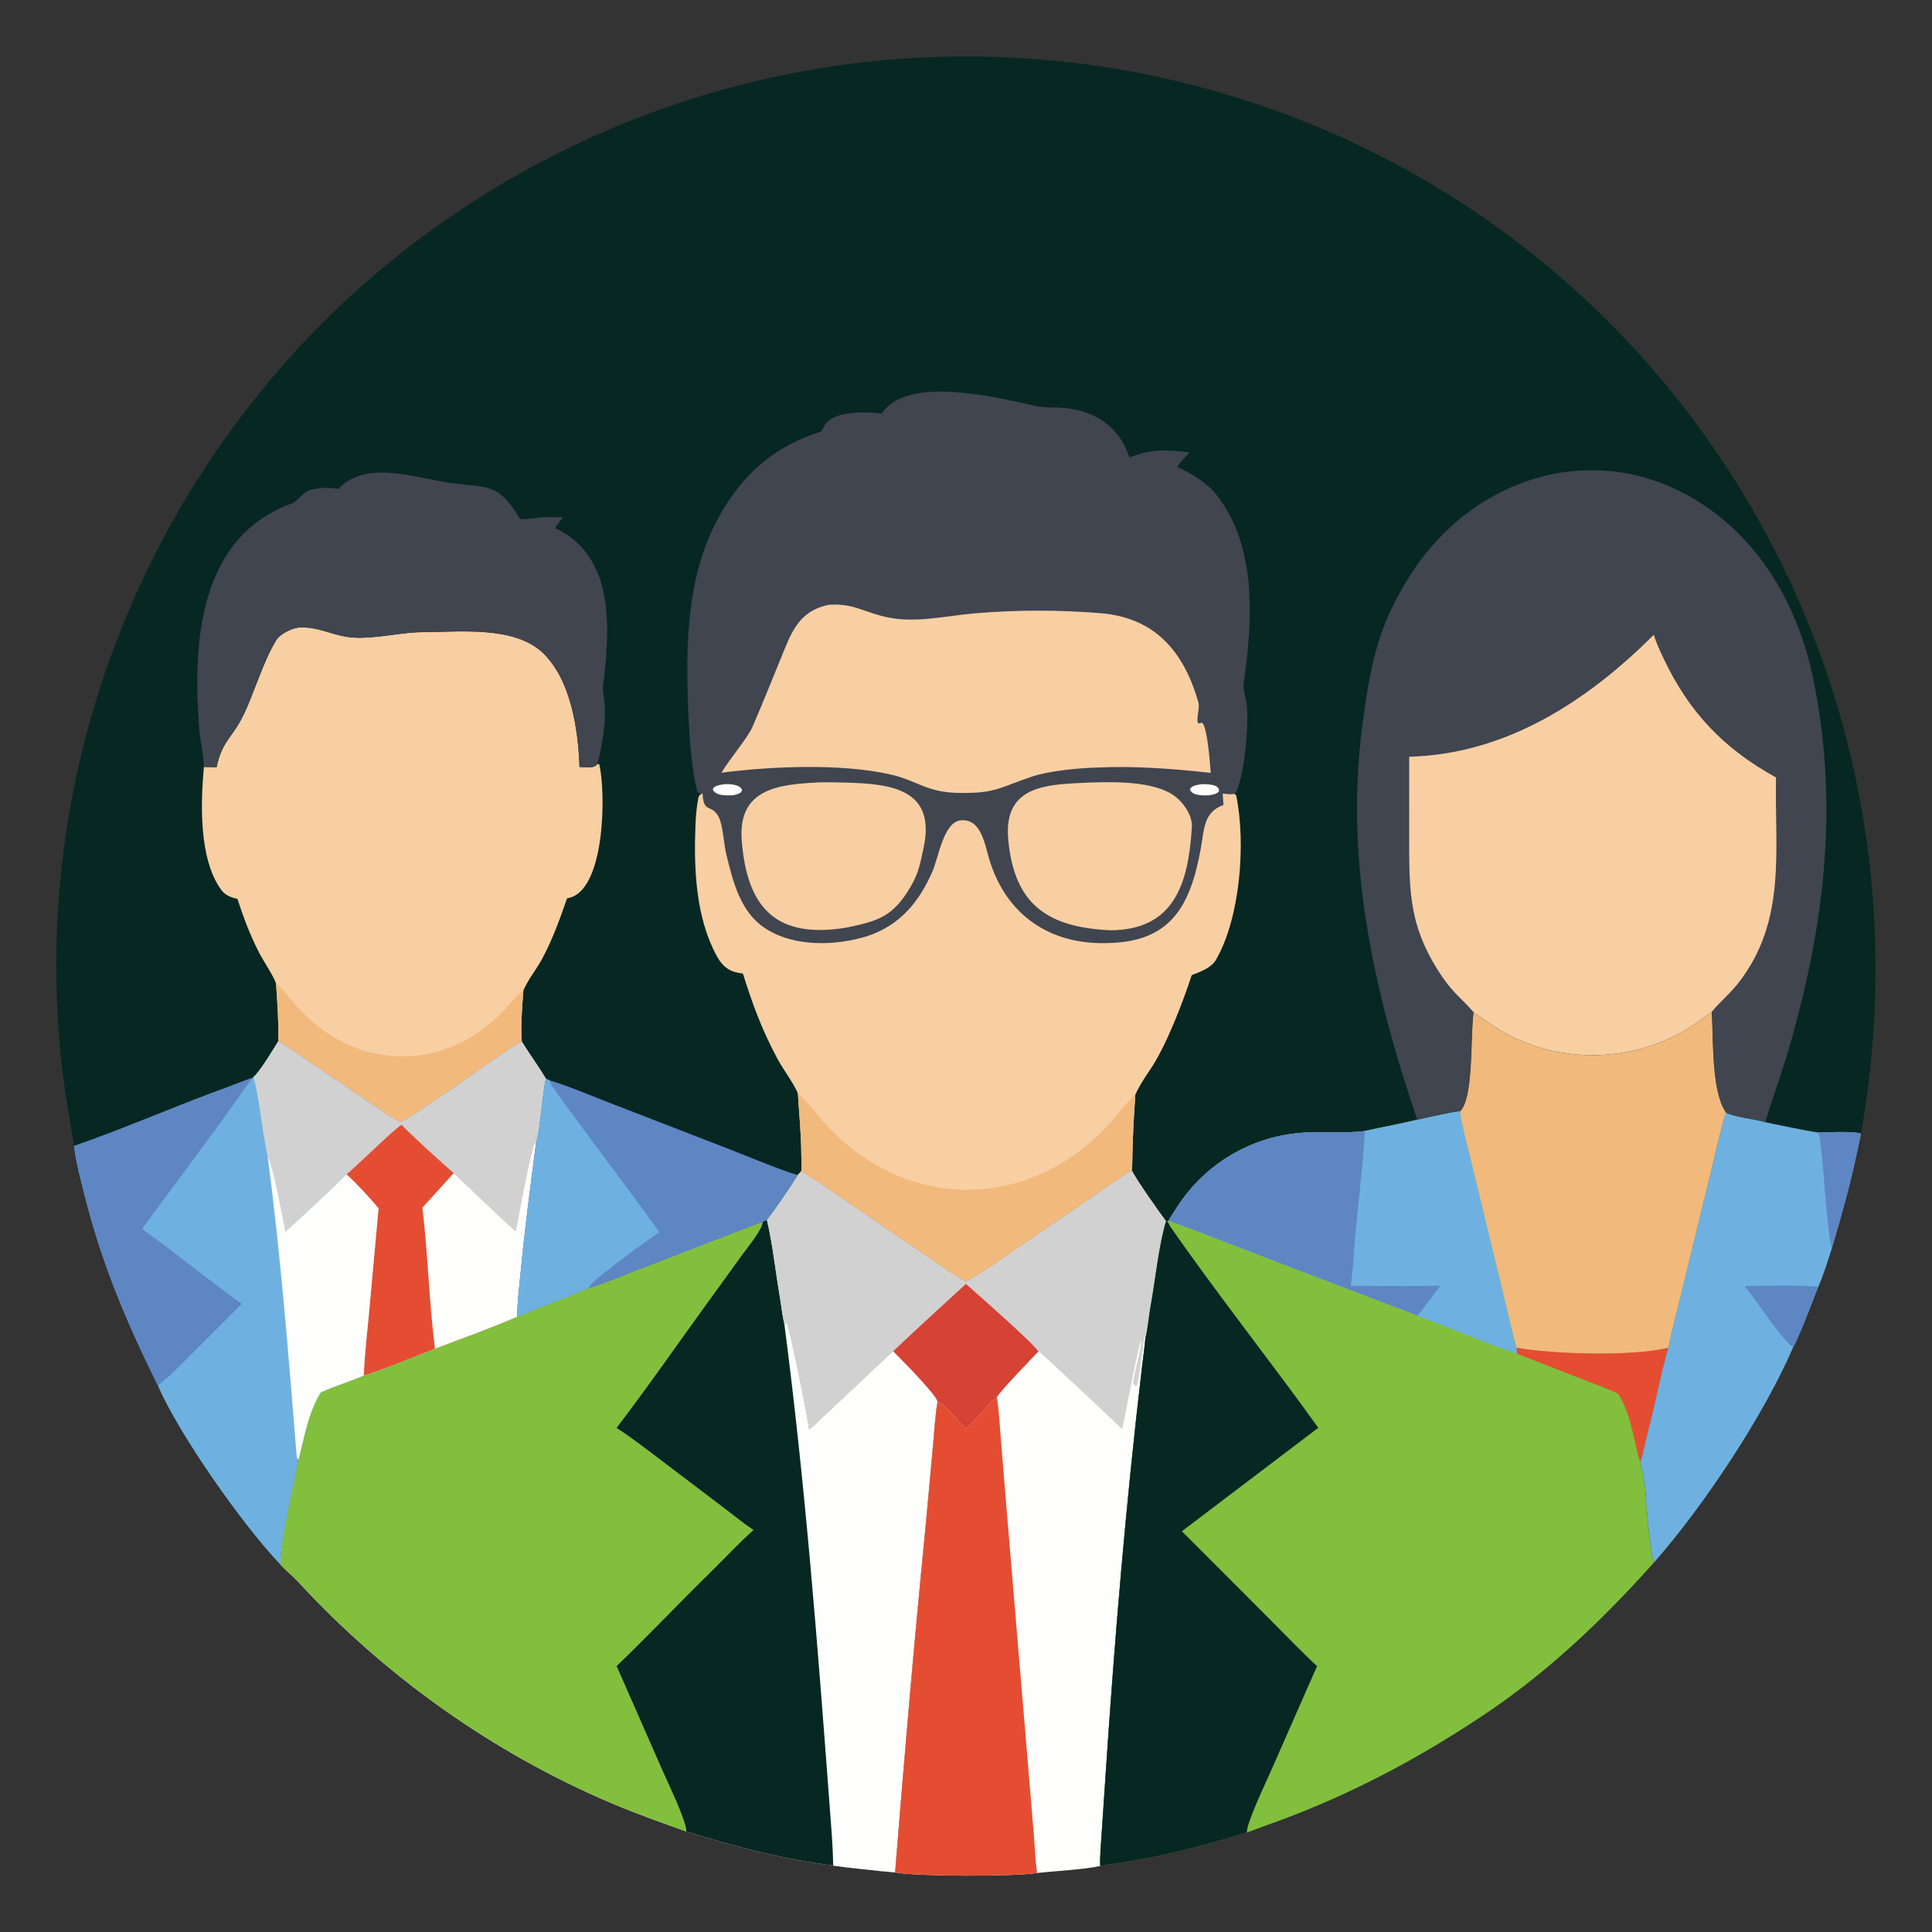
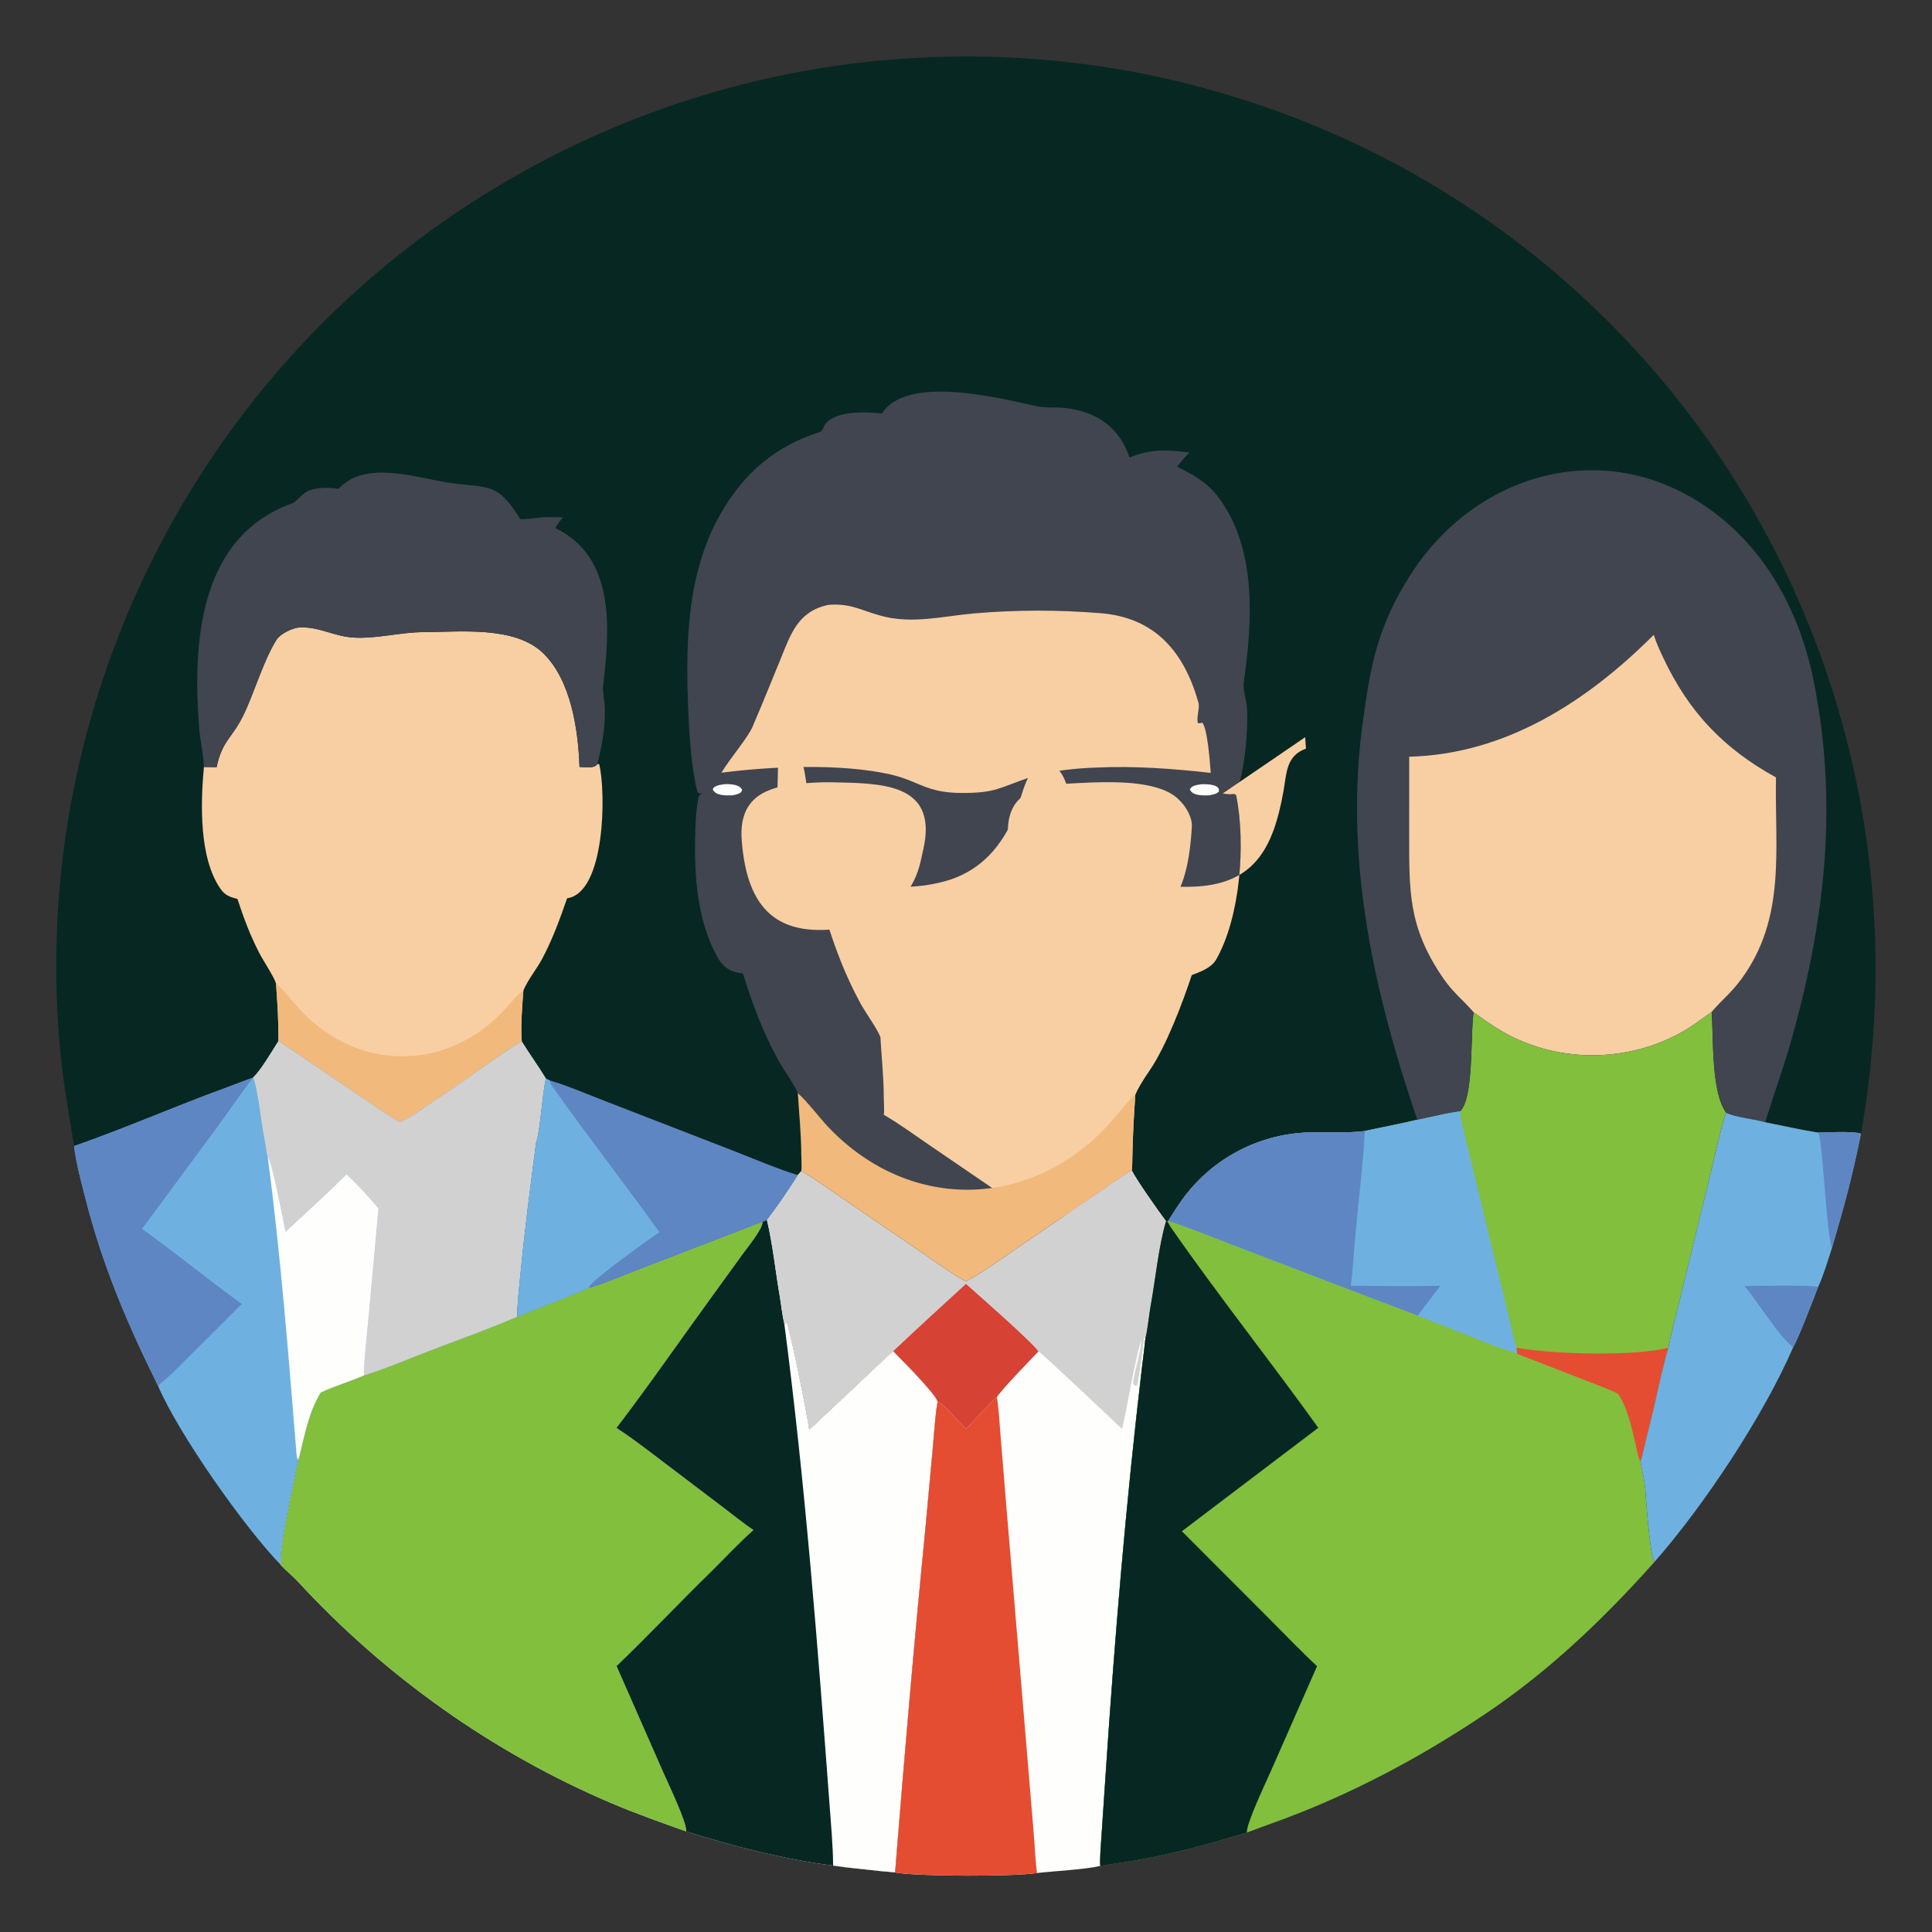
<svg xmlns="http://www.w3.org/2000/svg" width="512" height="512" fill="none">
  <rect width="100%" height="100%" fill="#333333" stroke="none" />
  <path fill="#072722" d="M19.63 303.708c-1.185-7.41-2.479-14.349-3.303-21.854-9.598-87.371 30.05-174.055 102.339-223.942 52.923-36.523 117.313-50.437 180.618-39.069C431.325 43.24 516.576 168.45 493.17 300.435c-1.63-.707-9.16-.357-11.387-.299-4.434-.687-9.504-1.853-13.98-2.729-2.686-.807-8.337-1.363-10.357-2.527-.734 1.341-3.958 15.44-4.612 18.112l-7.063 28.996c-1.135 4.695-2.715 10.508-3.629 15.181-2.041 7.007-3.474 14.974-5.368 22.086-.685 2.571-1.214 5.597-2.026 8.082.47 2.479 1.157 5.397 1.314 7.862.204 3.178 1.148 16.075 2.313 18.824-13.494 15.117-27.903 28.875-44.744 40.18-17.574 11.796-36.057 21.597-55.954 28.789a487.994 487.994 0 0 0-7.216 2.659c-9.032 2.736-17.392 5.03-26.711 6.858-4.292.841-7.971 1.275-12.154 1.982-3.994.955-12.396 1.38-16.772 1.884-5.857.952-31.633.967-37.618-.144-.631-.129-3.128-.275-3.951-.375-4.157-.505-8.317-.81-12.464-1.458-13.114-1.657-26.348-5.081-38.936-9.059-6.709-2.379-13.277-4.703-19.838-7.492-31.352-13.321-59.96-33.634-83.029-58.685-1.43-1.554-3.11-2.833-4.57-4.419-9.718-10.031-27.113-34.744-32.554-47.506-8.07-16.329-14.653-31.713-19.179-49.47-1.187-4.657-2.477-9.276-3.055-14.059Z" />
  <path fill="#FEFEFD" d="M255.965 339.563c3.362-1.588 9.564-6.061 12.933-8.358l21.864-14.923c2.035-1.389 7.249-5.133 9.159-6.1 1.285 2.574 7.097 10.822 9.088 13.462-1.953 6.488-2.862 15.834-4.128 22.693-.284 1.541-.954 7.365-1.33 8.205-.253 2.677-.622 5.34-.938 8.01-4.249 35.977-7.267 72.199-9.654 108.342l-1.035 15.393c-.1 1.472-.544 7.036-.328 8.204-3.994.955-12.396 1.38-16.772 1.884-5.857.952-31.633.967-37.618-.144-.631-.129-3.128-.275-3.951-.375-4.157-.505-8.317-.81-12.464-1.458-13.114-1.657-26.348-5.081-38.936-9.059-6.709-2.379-13.277-4.703-19.838-7.492-31.352-13.321-59.96-33.634-83.029-58.685-1.43-1.554-3.11-2.833-4.57-4.419l-.014-.233c-.273-5.631 3.517-21.741 4.713-27.744 1.551-6.031 2.56-12.382 5.885-17.758 3.522-1.653 7.698-2.869 11.442-4.512 5.191-1.561 13.521-5.053 18.818-7.086 6.8-2.571 15.273-5.626 21.83-8.502 1.444-.419 4.209-1.705 5.743-2.284 4.424-1.671 8.795-3.451 13.159-5.273 2.196-.389 9.629-3.511 12.084-4.442l33.969-13.099 1.192-.528c2.193-2.776 6.335-8.833 8.19-11.88l.93-1.042c3.427 1.925 8.501 5.588 11.882 7.896l20.317 13.87c2.763 1.885 8.655 6.118 11.407 7.437Z" />
  <path fill="#81BF3D" d="M202.047 323.81c.39 1.436-4.052 6.911-5.082 8.335l-8.981 12.396c-8.023 11.065-16.393 23.116-24.612 33.881 3.903 2.5 8.104 5.768 11.831 8.588l16.25 12.318c2.4 1.82 5.776 4.53 8.212 6.151-3.687 3.226-7.852 7.731-11.407 11.206-8.325 8.14-16.475 16.798-24.866 24.838l12.383 28.179c1.242 2.824 6.334 13.419 6.08 15.637-6.709-2.379-13.277-4.703-19.838-7.492-31.352-13.321-59.96-33.634-83.029-58.685-1.43-1.554-3.11-2.833-4.57-4.419l-.014-.233c-.273-5.631 3.517-21.741 4.713-27.744 1.551-6.031 2.56-12.382 5.885-17.758 3.522-1.653 7.698-2.869 11.442-4.512 5.191-1.561 13.521-5.053 18.818-7.086 6.8-2.571 15.273-5.626 21.83-8.502 1.444-.419 4.209-1.705 5.743-2.284 4.424-1.671 8.795-3.451 13.159-5.273 2.196-.389 9.629-3.511 12.084-4.442l33.969-13.099Z" />
  <path fill="#072722" d="m202.047 323.81 1.192-.528c1.544 6.443 2.265 13.603 3.392 20.156.409 2.374.686 5.199 1.239 7.506l.553-.567c.912 1.525 5.661 25.305 6.045 28.504l15.634-14.68c.995-.932 5.871-5.628 6.616-6.127 2.119 2.17 11.229 11.264 11.773 13.38-.587 2.738-.956 8.566-1.229 11.593l-2.044 22.271c-2.97 29.934-5.616 60.88-8.012 90.913-.631-.129-3.128-.275-3.951-.375-4.157-.505-8.317-.81-12.464-1.458-13.114-1.657-26.348-5.081-38.936-9.059.254-2.218-4.838-12.813-6.08-15.637l-12.383-28.179c8.391-8.04 16.541-16.698 24.866-24.838 3.555-3.475 7.72-7.98 11.407-11.206-2.436-1.621-5.812-4.331-8.212-6.151l-16.25-12.318c-3.727-2.82-7.928-6.088-11.831-8.588 8.219-10.765 16.589-22.816 24.612-33.881l8.981-12.396c1.03-1.424 5.472-6.899 5.082-8.335Z" />
  <path fill="#FEFEFD" d="m207.87 350.944.553-.567c.912 1.525 5.661 25.305 6.045 28.504l15.634-14.68c.995-.932 5.871-5.628 6.616-6.127 2.119 2.17 11.229 11.264 11.773 13.38-.587 2.738-.956 8.566-1.229 11.593l-2.044 22.271c-2.97 29.934-5.616 60.88-8.012 90.913-.631-.129-3.128-.275-3.951-.375-4.157-.505-8.317-.81-12.464-1.458-.049-5.258-.55-10.761-.942-16.021-3.163-42.429-6.471-85.258-11.979-127.433Z" />
  <path fill="#D2D1D1" d="M255.965 339.563c3.362-1.588 9.564-6.061 12.933-8.358l21.864-14.923c2.035-1.389 7.249-5.133 9.159-6.1 1.285 2.574 7.097 10.822 9.088 13.462-1.953 6.488-2.862 15.834-4.128 22.693-.284 1.541-.954 7.365-1.33 8.205l-.323-.036c-.337 2.784-1.296 10.109-1.889 12.604l-.308.239c-.361-.242-.76-.514-.713-1.104.173-2.208 2.367-9.337 2.107-11.2-1.984 6.946-3.395 16.382-5.059 23.661-2.037-1.927-21.487-20.366-22.176-20.567-1.945 2.055-9.846 10.168-11.001 12.105-1.698 1.26-6.33 6.619-8.211 8.469-1.47-1.533-6.129-6.981-7.487-7.259-.544-2.116-9.654-11.21-11.773-13.38-.745.499-5.621 5.195-6.616 6.127l-15.634 14.68c-.384-3.199-5.133-26.979-6.045-28.504l-.553.567c-.553-2.307-.83-5.132-1.239-7.506-1.127-6.553-1.848-13.713-3.392-20.156 2.193-2.776 6.335-8.833 8.19-11.88l.93-1.042c3.427 1.925 8.501 5.588 11.882 7.896l20.317 13.87c2.763 1.885 8.655 6.118 11.407 7.437Z" />
  <path fill="#D64234" d="M236.718 358.074c6.288-5.936 12.868-11.989 19.266-17.814 2.768 2.453 17.648 15.51 19.206 17.879-1.945 2.055-9.846 10.168-11.001 12.105-1.698 1.26-6.33 6.619-8.211 8.469-1.47-1.533-6.129-6.981-7.487-7.259-.544-2.116-9.654-11.21-11.773-13.38Z" />
  <path fill="#E44D31" d="M264.189 370.244c.509 3.12.74 7.364 1 10.608l1.447 17.642 5.74 68.502 1.638 19.698c.243 2.951.399 6.813.81 9.681-5.857.952-31.633.967-37.618-.144 2.396-30.033 5.042-60.979 8.012-90.913l2.044-22.271c.273-3.027.642-8.855 1.229-11.593 1.358.278 6.017 5.726 7.487 7.259 1.881-1.85 6.513-7.209 8.211-8.469Z" />
  <path fill="#404550" d="M233.714 109.603c6.54-10.362 30.91-4.183 40.916-1.969 1.123.249 3.207.364 4.341.356 9.387-.07 17.266 3.879 20.347 13.258 5.764-2.311 9.777-2.104 15.939-1.333-1.41 1.404-2.083 2.201-3.312 3.774 4.068 1.971 7.833 4.085 10.65 7.714 10.641 13.711 9.321 33.444 6.984 49.667-.244 1.69.911 5.014.898 6.798.337 5.866-.636 16.838-2.925 22.203l-.464.329.496.316c2.625 12.713 1.107 32.461-5.34 43.64-1.581 2.742-6.354 3.846-6.438 4.103-2.3 6.994-6.739 18.776-11.104 25.15-1.963 2.867-3.189 4.939-3.83 6.504-.393 5.471-.676 10.912-.788 16.395-.021 1.011-.003 2.704-.163 3.674-1.91.967-7.124 4.711-9.159 6.1l-21.864 14.923c-3.369 2.297-9.571 6.77-12.933 8.358-2.752-1.319-8.644-5.552-11.407-7.437l-20.317-13.87c-3.381-2.308-8.455-5.971-11.882-7.896.159-1.086-.005-3.218-.007-4.418-.008-5.443-.593-10.808-.904-16.232-1.29-2.939-3.852-6.222-5.436-9.175-4.06-7.568-6.582-14.393-9.13-22.544-3.219-.332-5.212-1.552-6.848-4.514-5.634-10.208-6.158-23.045-5.733-34.473.092-2.459.275-4.978.745-7.383.193-.945.476-.993 1.141-1.412-1.104.027-.713.23-1.345-.345-1.521-5.404-2.141-14.634-2.386-20.217-.792-18.072-.741-37.289 8.481-53.44 6.218-10.889 14.628-18.085 26.518-21.784.223-.07.865-1.215.918-1.428 2.133-4.388 11.734-3.878 15.341-3.392Z" />
-   <path fill="#F8CFA3" d="M324.026 210.287c1.345.183 1.726.251 3.062.113l.496.316c2.625 12.713 1.107 32.461-5.34 43.64-1.581 2.742-6.354 3.846-6.438 4.103-2.3 6.994-6.739 18.776-11.104 25.15-1.963 2.867-3.189 4.939-3.83 6.504-.393 5.471-.676 10.912-.788 16.395-.021 1.011-.003 2.704-.163 3.674-1.91.967-7.124 4.711-9.159 6.1l-21.864 14.923c-3.369 2.297-9.571 6.77-12.933 8.358-2.752-1.319-8.644-5.552-11.407-7.437l-20.317-13.87c-3.381-2.308-8.455-5.971-11.882-7.896.159-1.086-.005-3.218-.007-4.418-.008-5.443-.593-10.808-.904-16.232-1.29-2.939-3.852-6.222-5.436-9.175-4.06-7.568-6.582-14.393-9.13-22.544-3.219-.332-5.212-1.552-6.848-4.514-5.634-10.208-6.158-23.045-5.733-34.473.092-2.459.275-4.978.745-7.383.193-.945.476-.993 1.141-1.412.253 5.458 2.154 2.747 4.112 5.982 1.357 2.243 1.5 7.767 2.225 10.379 1.723 7.08 3.674 15.032 10.09 19.32 7.713 5.156 18.844 4.818 27.3 2.17 8.591-2.878 13.645-9.003 17.189-17.089 1.602-3.654 2.941-13.131 7.485-13.571 5.446-.528 6.358 6.294 7.629 10.464 4.478 14.701 16.189 22.614 31.436 22.052 16.759-.317 21.862-10.001 24.595-25.184.882-4.9.669-9.5 5.987-11.418l-.209-3.027Z" />
+   <path fill="#F8CFA3" d="M324.026 210.287c1.345.183 1.726.251 3.062.113l.496.316c2.625 12.713 1.107 32.461-5.34 43.64-1.581 2.742-6.354 3.846-6.438 4.103-2.3 6.994-6.739 18.776-11.104 25.15-1.963 2.867-3.189 4.939-3.83 6.504-.393 5.471-.676 10.912-.788 16.395-.021 1.011-.003 2.704-.163 3.674-1.91.967-7.124 4.711-9.159 6.1c-3.369 2.297-9.571 6.77-12.933 8.358-2.752-1.319-8.644-5.552-11.407-7.437l-20.317-13.87c-3.381-2.308-8.455-5.971-11.882-7.896.159-1.086-.005-3.218-.007-4.418-.008-5.443-.593-10.808-.904-16.232-1.29-2.939-3.852-6.222-5.436-9.175-4.06-7.568-6.582-14.393-9.13-22.544-3.219-.332-5.212-1.552-6.848-4.514-5.634-10.208-6.158-23.045-5.733-34.473.092-2.459.275-4.978.745-7.383.193-.945.476-.993 1.141-1.412.253 5.458 2.154 2.747 4.112 5.982 1.357 2.243 1.5 7.767 2.225 10.379 1.723 7.08 3.674 15.032 10.09 19.32 7.713 5.156 18.844 4.818 27.3 2.17 8.591-2.878 13.645-9.003 17.189-17.089 1.602-3.654 2.941-13.131 7.485-13.571 5.446-.528 6.358 6.294 7.629 10.464 4.478 14.701 16.189 22.614 31.436 22.052 16.759-.317 21.862-10.001 24.595-25.184.882-4.9.669-9.5 5.987-11.418l-.209-3.027Z" />
  <path fill="#F1B97C" d="M211.448 289.71c2.43 2.115 5.75 6.558 8.21 9.129 21.712 22.697 54.33 21.732 75-1.808 1.305-1.486 4.877-5.946 6.214-6.918-.393 5.471-.676 10.912-.788 16.395-.021 1.011-.003 2.704-.163 3.674-1.91.967-7.124 4.711-9.159 6.1l-21.864 14.923c-3.369 2.297-9.571 6.77-12.933 8.358-2.752-1.319-8.644-5.552-11.407-7.437l-20.317-13.87c-3.381-2.308-8.455-5.971-11.882-7.896.159-1.086-.005-3.218-.007-4.418-.008-5.443-.593-10.808-.904-16.232Z" />
  <path fill="#F8CFA3" d="M219.581 160.285c5.803-.407 8.177 1.288 13.584 2.819 8.438 2.426 16.681.172 25.059-.552 11.288-.953 22.131-.952 33.384-.057 14.491 1.152 22.188 10.241 25.986 23.687.429 1.518-.574 3.686-.145 5.448.556.082.59.011 1.145-.12 1.397 1.351 2.074 10.735 2.265 13.308-9.966-1.105-20.279-1.887-30.302-1.405-4.758.122-12.606.902-16.917 2.342-9.024 3.012-9.551 4.443-19.005 4.385-9.315-.057-11.142-3.213-18.794-4.937-12.951-2.918-31.548-2.144-44.663-.419 2.347-3.881 6.777-8.957 8.234-12.13 2.55-5.957 4.993-11.986 7.44-17.986 2.76-6.767 4.629-12.687 12.729-14.383Z" />
  <path fill="#F8CFA3" d="M216.684 207.362c2.304-.119 4.883-.026 7.016.026 12.091.298 24.544 1.456 21.031 17.475-1.09 4.973-1.391 7.075-4.365 11.681-4.288 6.641-8.449 7.682-15.809 9.238-18.492 3.143-26.567-4.747-27.99-23.018-1.064-13.667 9.565-14.879 20.117-15.402Zm72.694-.001c6.758-.199 18.239-.353 23.084 4.61 1.789 1.672 3.541 4.614 3.391 7.149-.872 14.791-4.516 27.401-21.713 27.412-16.459-.815-25.353-6.746-26.944-23.998-1.378-14.935 10.934-14.642 22.182-15.173Z" />
  <path fill="#FEFEFD" d="M318.573 207.814c1.203-.005 4.965-.019 4.407 2.007-.711.669-1.623.745-2.597.955-1.552.032-4.45.168-5.059-1.631.662-1.1 2.072-1.142 3.249-1.331Zm-126.535.004c1.41-.058 3.953-.003 4.636 1.52l-.239.58c-.756.594-1.376.638-2.317.847-1.608.056-4.538.191-5.238-1.615l.377-.55c1.052-.593 1.582-.595 2.781-.782Z" />
  <path fill="#81BF3D" d="M390.525 268.26c2.583 1.8 5.036 3.608 7.783 5.18 15.236 8.719 34.82 8.18 49.593-1.264 1.964-1.256 3.77-2.736 5.716-4.028.497 7.342-.136 21.15 3.829 26.732-.734 1.341-3.958 15.44-4.612 18.112l-7.063 28.996c-1.135 4.695-2.715 10.508-3.629 15.181-2.041 7.007-3.474 14.974-5.368 22.086-.685 2.571-1.214 5.597-2.026 8.082.47 2.479 1.157 5.397 1.314 7.862.204 3.178 1.148 16.075 2.313 18.824-13.494 15.117-27.903 28.875-44.744 40.18-17.574 11.796-36.057 21.597-55.954 28.789a487.994 487.994 0 0 0-7.216 2.659c-9.032 2.736-17.392 5.03-26.711 6.858-4.292.841-7.971 1.275-12.154 1.982-.216-1.168.228-6.732.328-8.204l1.035-15.393c2.387-36.143 5.405-72.365 9.654-108.342.316-2.67.685-5.333.938-8.01.376-.84 1.046-6.664 1.33-8.205 1.266-6.859 2.175-16.205 4.128-22.693l.314.035.288-.149c1.121-1.751 2.234-3.562 3.423-5.243a43.039 43.039 0 0 1 33.886-18.184c4.724-.137 9.845.207 14.514-.331l.27-.052c4.608-1.018 9.287-1.876 13.867-2.981 2.315-.471 9.618-2.19 11.383-2.24 3.66-3.674 2.651-19.867 3.571-26.239Z" />
  <path fill="#072722" d="m309.009 323.644.314.035.247.347c.239.343.392.761.569 1.016 12.498 18.029 26.447 35.519 39.221 53.338l-36.152 27.416 23.117 23.145c4.073 4.07 8.54 8.755 12.707 12.614l-12.304 27.955c-1.136 2.586-6.632 14.116-6.267 16.141-9.032 2.736-17.392 5.03-26.711 6.858-4.292.841-7.971 1.275-12.154 1.982-.216-1.168.228-6.732.328-8.204l1.035-15.393c2.387-36.143 5.405-72.365 9.654-108.342.316-2.67.685-5.333.938-8.01.376-.84 1.046-6.664 1.33-8.205 1.266-6.859 2.175-16.205 4.128-22.693Z" />
-   <path fill="#F1B97C" d="M390.525 268.26c2.583 1.8 5.036 3.608 7.783 5.18 15.236 8.719 34.82 8.18 49.593-1.264 1.964-1.256 3.77-2.736 5.716-4.028.497 7.342-.136 21.15 3.829 26.732-.734 1.341-3.958 15.44-4.612 18.112l-7.063 28.996c-1.135 4.695-2.715 10.508-3.629 15.181-9.565 2.378-30.568 1.702-40.227.004-.656-1.822-1.581-6.192-2.1-8.331l-3.984-16.432-6.15-25.346c-.592-2.445-2.693-10.427-2.727-12.565 3.66-3.674 2.651-19.867 3.571-26.239Z" />
  <path fill="#6EB1E0" d="M375.571 296.739c2.315-.471 9.618-2.19 11.383-2.24.034 2.138 2.135 10.12 2.727 12.565l6.15 25.346 3.984 16.432c.519 2.139 1.444 6.509 2.1 8.331l.158 1.599c-8.507-2.83-17.851-6.885-26.397-10.085-.826-.448-5.964-2.318-7.085-2.744l-14.943-5.696-27.287-10.456c-5.373-2.058-11.322-4.482-16.75-6.261 1.121-1.751 2.234-3.562 3.423-5.243a43.039 43.039 0 0 1 33.886-18.184c4.724-.137 9.845.207 14.514-.331l.27-.052c4.608-1.018 9.287-1.876 13.867-2.981Z" />
  <path fill="#5E86C3" d="M309.611 323.53c1.121-1.751 2.234-3.562 3.423-5.243a43.039 43.039 0 0 1 33.886-18.184c4.724-.137 9.845.207 14.514-.331l.27-.052c-.631 11.224-2.242 22.631-3.021 33.873-.158 2.282-.383 4.913-.727 7.174 7.732-.004 16.097.156 23.775-.043l-6.055 7.963c-.826-.448-5.964-2.318-7.085-2.744l-14.943-5.696-27.287-10.456c-5.373-2.058-11.322-4.482-16.75-6.261Z" />
  <path fill="#E44D31" d="M401.915 357.173c9.659 1.698 30.662 2.374 40.227-.004-2.041 7.007-3.474 14.974-5.368 22.086-.685 2.571-1.214 5.597-2.026 8.082-.78-1.343-.96-3.302-1.353-4.904-1.097-4.476-2.007-9.079-4.527-13.003-1.802-1.055-7.217-3.027-9.384-3.872l-17.411-6.786-.158-1.599Z" />
  <path fill="#404550" d="M375.571 296.739a92.736 92.736 0 0 0-.042-.223c-11.495-33.745-19.208-68.359-14.496-104.142 2.07-15.722 3.887-25.996 12.608-39.798 17.018-26.932 50.671-36.949 77.908-18.693 16.268 10.903 25.638 28.501 29.241 47.361 6.326 32.219 2.81 62.912-6.034 94.296-2.175 7.719-4.668 14.418-6.953 21.867-2.686-.807-8.337-1.363-10.357-2.527-3.965-5.582-3.332-19.39-3.829-26.732-1.946 1.292-3.752 2.772-5.716 4.028-14.773 9.444-34.357 9.983-49.593 1.264-2.747-1.572-5.2-3.38-7.783-5.18-.92 6.372.089 22.565-3.571 26.239-1.765.05-9.068 1.769-11.383 2.24Z" />
  <path fill="#F8CFA3" d="M373.455 200.535c25.632-.647 47.242-14.731 64.811-32.305.635 2.069 1.544 4.031 2.463 5.985 6.821 14.507 16.01 24.14 29.926 31.819-.367 19.171 2.758 37.234-9.244 53.515-2.766 3.752-5.189 5.499-7.794 8.599-1.946 1.292-3.752 2.772-5.716 4.028-14.773 9.444-34.357 9.983-49.593 1.264-2.747-1.572-5.2-3.38-7.783-5.18l-.156-.182c-2.978-3.414-5.313-5.01-8.124-9.157-9.063-13.373-8.793-22.797-8.797-37.796l.007-20.59Zm-316.054 2.776c1.478-7.043 4.1-7.636 7.066-13.704 2.876-5.884 5.305-14.489 8.815-20.071.966-1.535 4.211-3.192 6.238-3.265 5.417-.196 9.146 2.572 14.913 2.731 5.875.161 12.032-1.459 17.629-1.477 9.821-.033 24.295-1.728 31.854 5.547 7.436 7.158 9.336 20.465 9.661 30.177 1.545-.002 3.879.526 4.714-.749l.497-.017c1.852 7.493 1.628 34.138-8.505 35.572-1.903 5.479-3.829 10.845-6.571 15.977-1.52 2.846-3.735 5.479-5.005 8.419-.314 3.948-.761 9.592-.432 13.542-7.083 4.245-14.748 10.283-21.8 14.803-3.288 2.106-6.856 4.997-10.41 6.573-2.24-.989-8.545-5.437-10.99-7.091l-21.28-14.415c.037-5.388-.272-9.881-.645-15.233-.58-1.841-3.402-6.063-4.437-8.075-2.512-4.881-4.083-9.17-5.8-14.346-1.921-.443-3.273-.941-4.451-2.62-5.785-8.243-5.301-22.882-4.427-32.345l3.367.067Z" />
  <path fill="#F1B97C" d="M73.15 260.63c2.276 1.918 4.701 5.256 6.825 7.464 15.038 15.638 37.811 15.86 52.991.257 1.25-1.285 4.404-5.076 5.741-5.9-.314 3.948-.761 9.592-.432 13.542-7.083 4.245-14.748 10.283-21.8 14.803-3.288 2.106-6.856 4.997-10.41 6.573-2.24-.989-8.545-5.437-10.99-7.091l-21.28-14.415c.037-5.388-.272-9.881-.645-15.233Z" />
  <path fill="#6EB1E0" d="m73.794 275.863 21.282 14.415c2.444 1.654 8.749 6.102 10.989 7.091 3.554-1.576 7.122-4.467 10.41-6.573 7.052-4.52 14.717-10.558 21.8-14.803 2.041 3.307 4.503 6.673 6.409 9.851-.933 3.48-1.563 14.445-2.61 16.955-1.533 11.708-3.06 23.403-4.178 35.161-.205 2.15-.999 9.333-.804 10.948-6.557 2.876-15.03 5.931-21.83 8.502-5.297 2.033-13.627 5.525-18.819 7.086-3.743 1.643-7.92 2.859-11.441 4.512-3.326 5.376-4.334 11.727-5.885 17.758-1.196 6.003-4.986 22.113-4.713 27.744l.015.233c-9.719-10.031-27.114-34.744-32.555-47.506-8.07-16.329-14.653-31.713-19.179-49.47-1.187-4.657-2.477-9.276-3.055-14.059 13.514-4.668 26.891-10.595 40.347-15.476 2.365-.857 4.632-1.826 7.035-2.615l.112-.153c1.864-1.603 5.125-7.159 6.67-9.601Z" />
  <path fill="#D2D1D1" d="m73.794 275.863 21.282 14.415c2.444 1.654 8.749 6.102 10.989 7.091 3.554-1.576 7.122-4.467 10.41-6.573 7.052-4.52 14.717-10.558 21.8-14.803 2.041 3.307 4.503 6.673 6.409 9.851-.933 3.48-1.563 14.445-2.61 16.955-1.533 11.708-3.06 23.403-4.178 35.161-.205 2.15-.999 9.333-.804 10.948-6.557 2.876-15.03 5.931-21.83 8.502-5.297 2.033-13.627 5.525-18.819 7.086.009-4.098.905-11.666 1.284-15.892l2.587-28.374c-2.22-2.699-5.933-6.728-8.486-9.006-4.841 4.8-11.11 10.554-16.155 15.193-.603-2.807-3.518-18.6-4.727-19.89-.302-.801-.63-3.614-.838-4.613-.966-4.639-1.548-12.197-2.984-16.45 1.864-1.603 5.125-7.159 6.67-9.601Z" />
-   <path fill="#E44D31" d="M106.364 298.057c4.033 4.066 9.592 9.06 13.876 12.831 5.528 5.114 10.742 10.317 16.408 15.373.672-3.408 4.008-21.736 5.087-23.505l.339.043c-1.533 11.708-3.06 23.403-4.178 35.161-.205 2.15-.999 9.333-.804 10.948-6.557 2.876-15.03 5.931-21.83 8.502-5.297 2.033-13.627 5.525-18.819 7.086.009-4.098.905-11.666 1.284-15.892l2.587-28.374c-2.22-2.699-5.933-6.728-8.486-9.006 1.066-.8 2.916-2.674 3.974-3.622 3.464-3.102 6.928-6.685 10.562-9.545Z" />
-   <path fill="#FEFEFD" d="M136.648 326.261c.672-3.408 4.008-21.736 5.087-23.505l.339.043c-1.533 11.708-3.06 23.403-4.178 35.161-.205 2.15-.999 9.333-.804 10.948-6.557 2.876-15.03 5.931-21.83 8.502-1.528-12.049-1.867-25.22-3.328-37.365l8.306-9.157c5.528 5.114 10.742 10.317 16.408 15.373Z" />
  <path fill="#5E86C3" d="M19.63 303.708c13.514-4.668 26.891-10.595 40.347-15.476 2.365-.857 4.632-1.826 7.035-2.615-.418.343-8.057 11.197-9.075 12.578l-20.295 27.473c8.874 6.321 17.555 13.525 26.43 19.88-6.045 6.046-12.095 12.098-18.164 18.12-1.415 1.403-2.811 2.391-4.044 3.569-8.07-16.329-14.653-31.713-19.179-49.47-1.187-4.657-2.477-9.276-3.055-14.059Z" />
  <path fill="#FEFEFD" d="M70.946 306.527c1.209 1.29 4.124 17.083 4.727 19.89 5.046-4.639 11.314-10.393 16.155-15.193 2.553 2.278 6.266 6.307 8.486 9.006l-2.587 28.374c-.379 4.226-1.275 11.794-1.284 15.892-3.743 1.643-7.92 2.859-11.441 4.512-3.326 5.376-4.334 11.727-5.885 17.758-.553-.528-.46-.437-.527-1.267-2.135-26.371-4.197-52.73-7.644-78.972Z" />
  <path fill="#404550" d="M89.69 129.569c7.351-7.948 20.998-2.748 29.856-1.561 10.415 1.395 12.257-.126 18.306 9.507.635.301 5.216-.436 6.387-.456 1.657-.027 3.251-.008 4.918.04-.758.946-1.366 1.828-2.053 2.819 16.18 7.668 14.466 27.088 12.706 42.111-.137 1.172.435 3.947.479 5.427.154 5.255-.704 9.996-1.998 15.044-.835 1.275-3.169.747-4.714.749-.325-9.712-2.225-23.019-9.661-30.177-7.559-7.275-22.033-5.58-31.854-5.547-5.597.018-11.754 1.638-17.63 1.477-5.766-.159-9.495-2.927-14.912-2.731-2.027.073-5.272 1.73-6.238 3.265-3.51 5.582-5.939 14.187-8.815 20.071-2.966 6.068-5.588 6.661-7.066 13.704l-3.366-.067c-.085-3.235-1.009-7.102-1.266-10.459-1.716-22.432-.142-50.594 24.816-59.46.698-.247 2.648-2.444 3.557-2.969 2.127-1.226 6.232-1.265 8.548-.787Z" />
  <path fill="#5E86C3" d="m144.684 285.844 1.034.508c3.603.944 11.488 4.221 15.226 5.669l33.133 12.84c4.36 1.69 13.173 5.383 17.352 6.541-1.855 3.047-5.997 9.104-8.19 11.88l-1.192.528-33.969 13.099c-2.455.931-9.888 4.053-12.084 4.442-4.364 1.822-8.735 3.602-13.159 5.273-1.534.579-4.299 1.865-5.743 2.284-.195-1.615.599-8.798.804-10.948 1.118-11.758 2.645-23.453 4.178-35.161 1.047-2.51 1.677-13.475 2.61-16.955Z" />
  <path fill="#6EB1E0" d="m144.684 285.844 1.034.508c.079.348.191.913.402 1.213 9.288 13.16 19.267 25.88 28.624 38.988-2.512 1.626-17.978 12.769-18.627 14.486-.039.105-.082.208-.123.312-4.364 1.822-8.735 3.602-13.159 5.273-1.534.579-4.299 1.865-5.743 2.284-.195-1.615.599-8.798.804-10.948 1.118-11.758 2.645-23.453 4.178-35.161 1.047-2.51 1.677-13.475 2.61-16.955Zm312.762 9.036c2.02 1.164 7.671 1.72 10.357 2.527 4.476.876 9.546 2.042 13.98 2.729 2.227-.058 9.757-.408 11.387.299-2.38 11.835-4.393 19.049-7.695 30.341-.916 2.842-2.362 7.603-3.641 10.257-1.256 3.216-5.111 13.409-6.612 15.979-7.774 18.018-23.629 42.01-36.847 57.011-1.165-2.749-2.109-15.646-2.313-18.824-.157-2.465-.844-5.383-1.314-7.862.812-2.485 1.341-5.511 2.026-8.082 1.894-7.112 3.327-15.079 5.368-22.086.914-4.673 2.494-10.486 3.629-15.181l7.063-28.996c.654-2.672 3.878-16.771 4.612-18.112Z" />
  <path fill="#5E86C3" d="M481.783 300.136c2.227-.058 9.757-.408 11.387.299-2.38 11.835-4.393 19.049-7.695 30.341-1.6-4.848-2.432-29.359-3.692-30.64Zm-19.488 40.696c3.226-.085 17.076-.337 19.539.201-1.256 3.216-5.111 13.409-6.612 15.979-3.192-2.026-9.802-12.647-12.927-16.18Z" />
</svg>